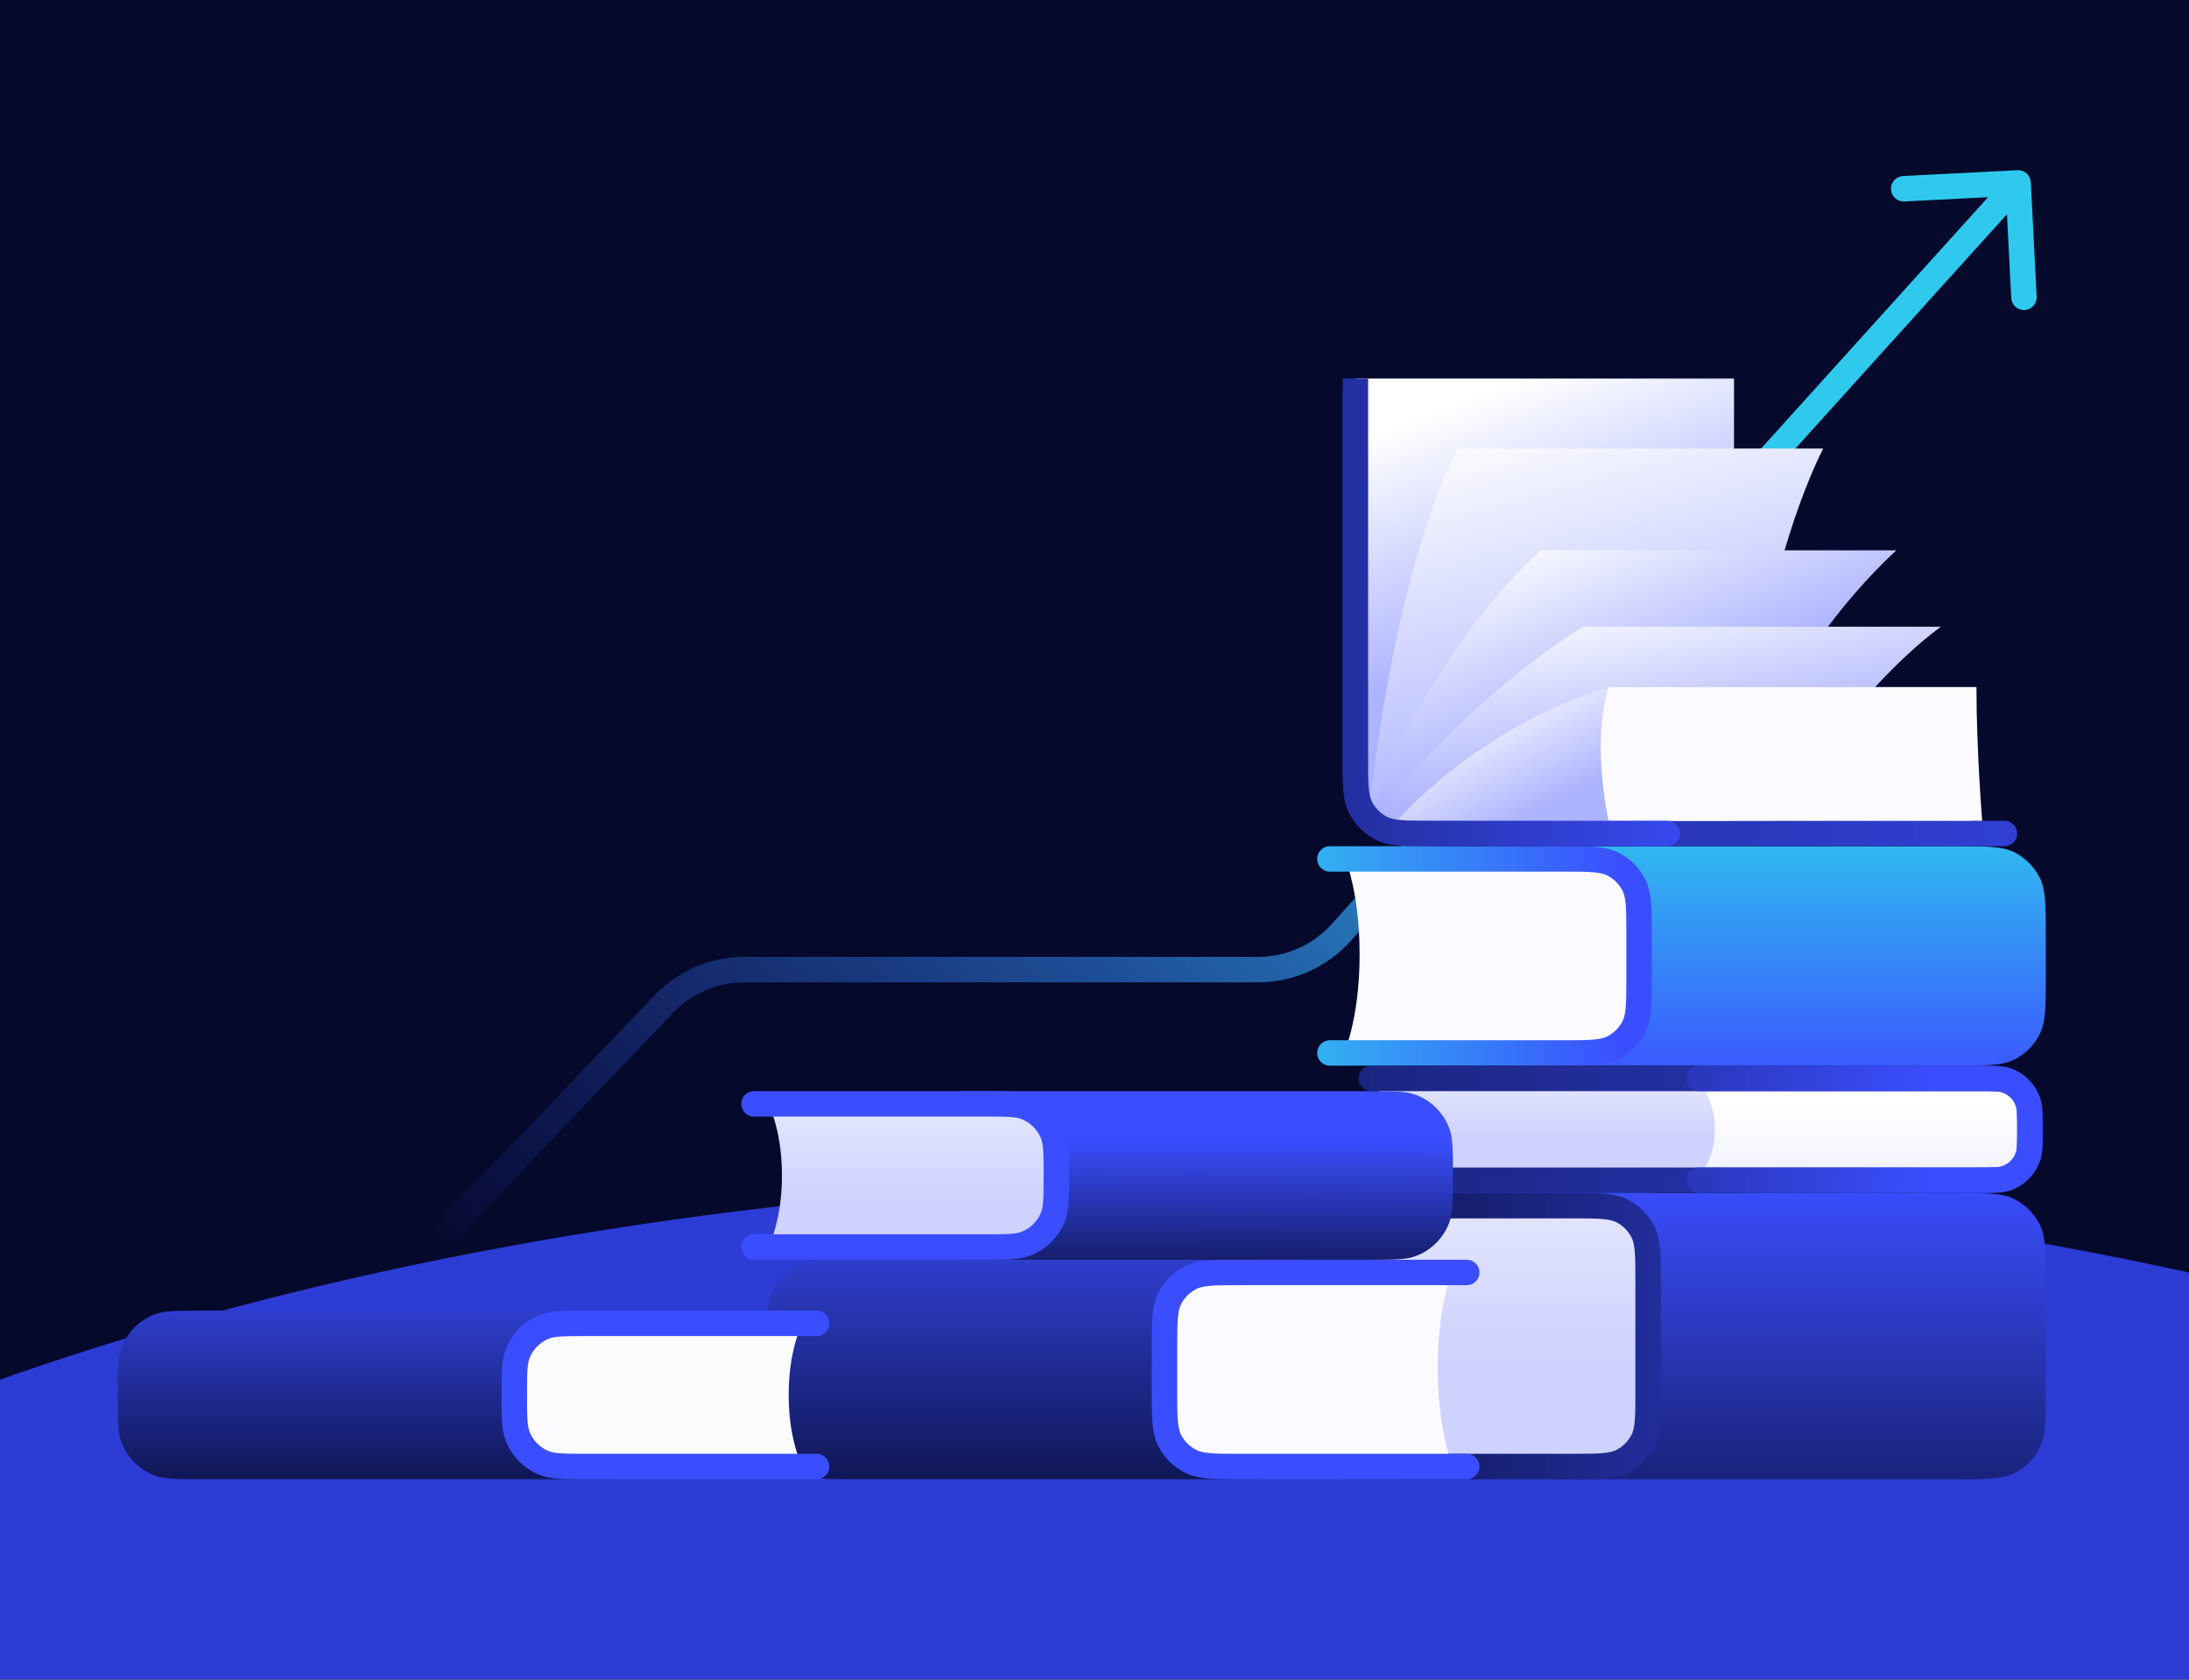
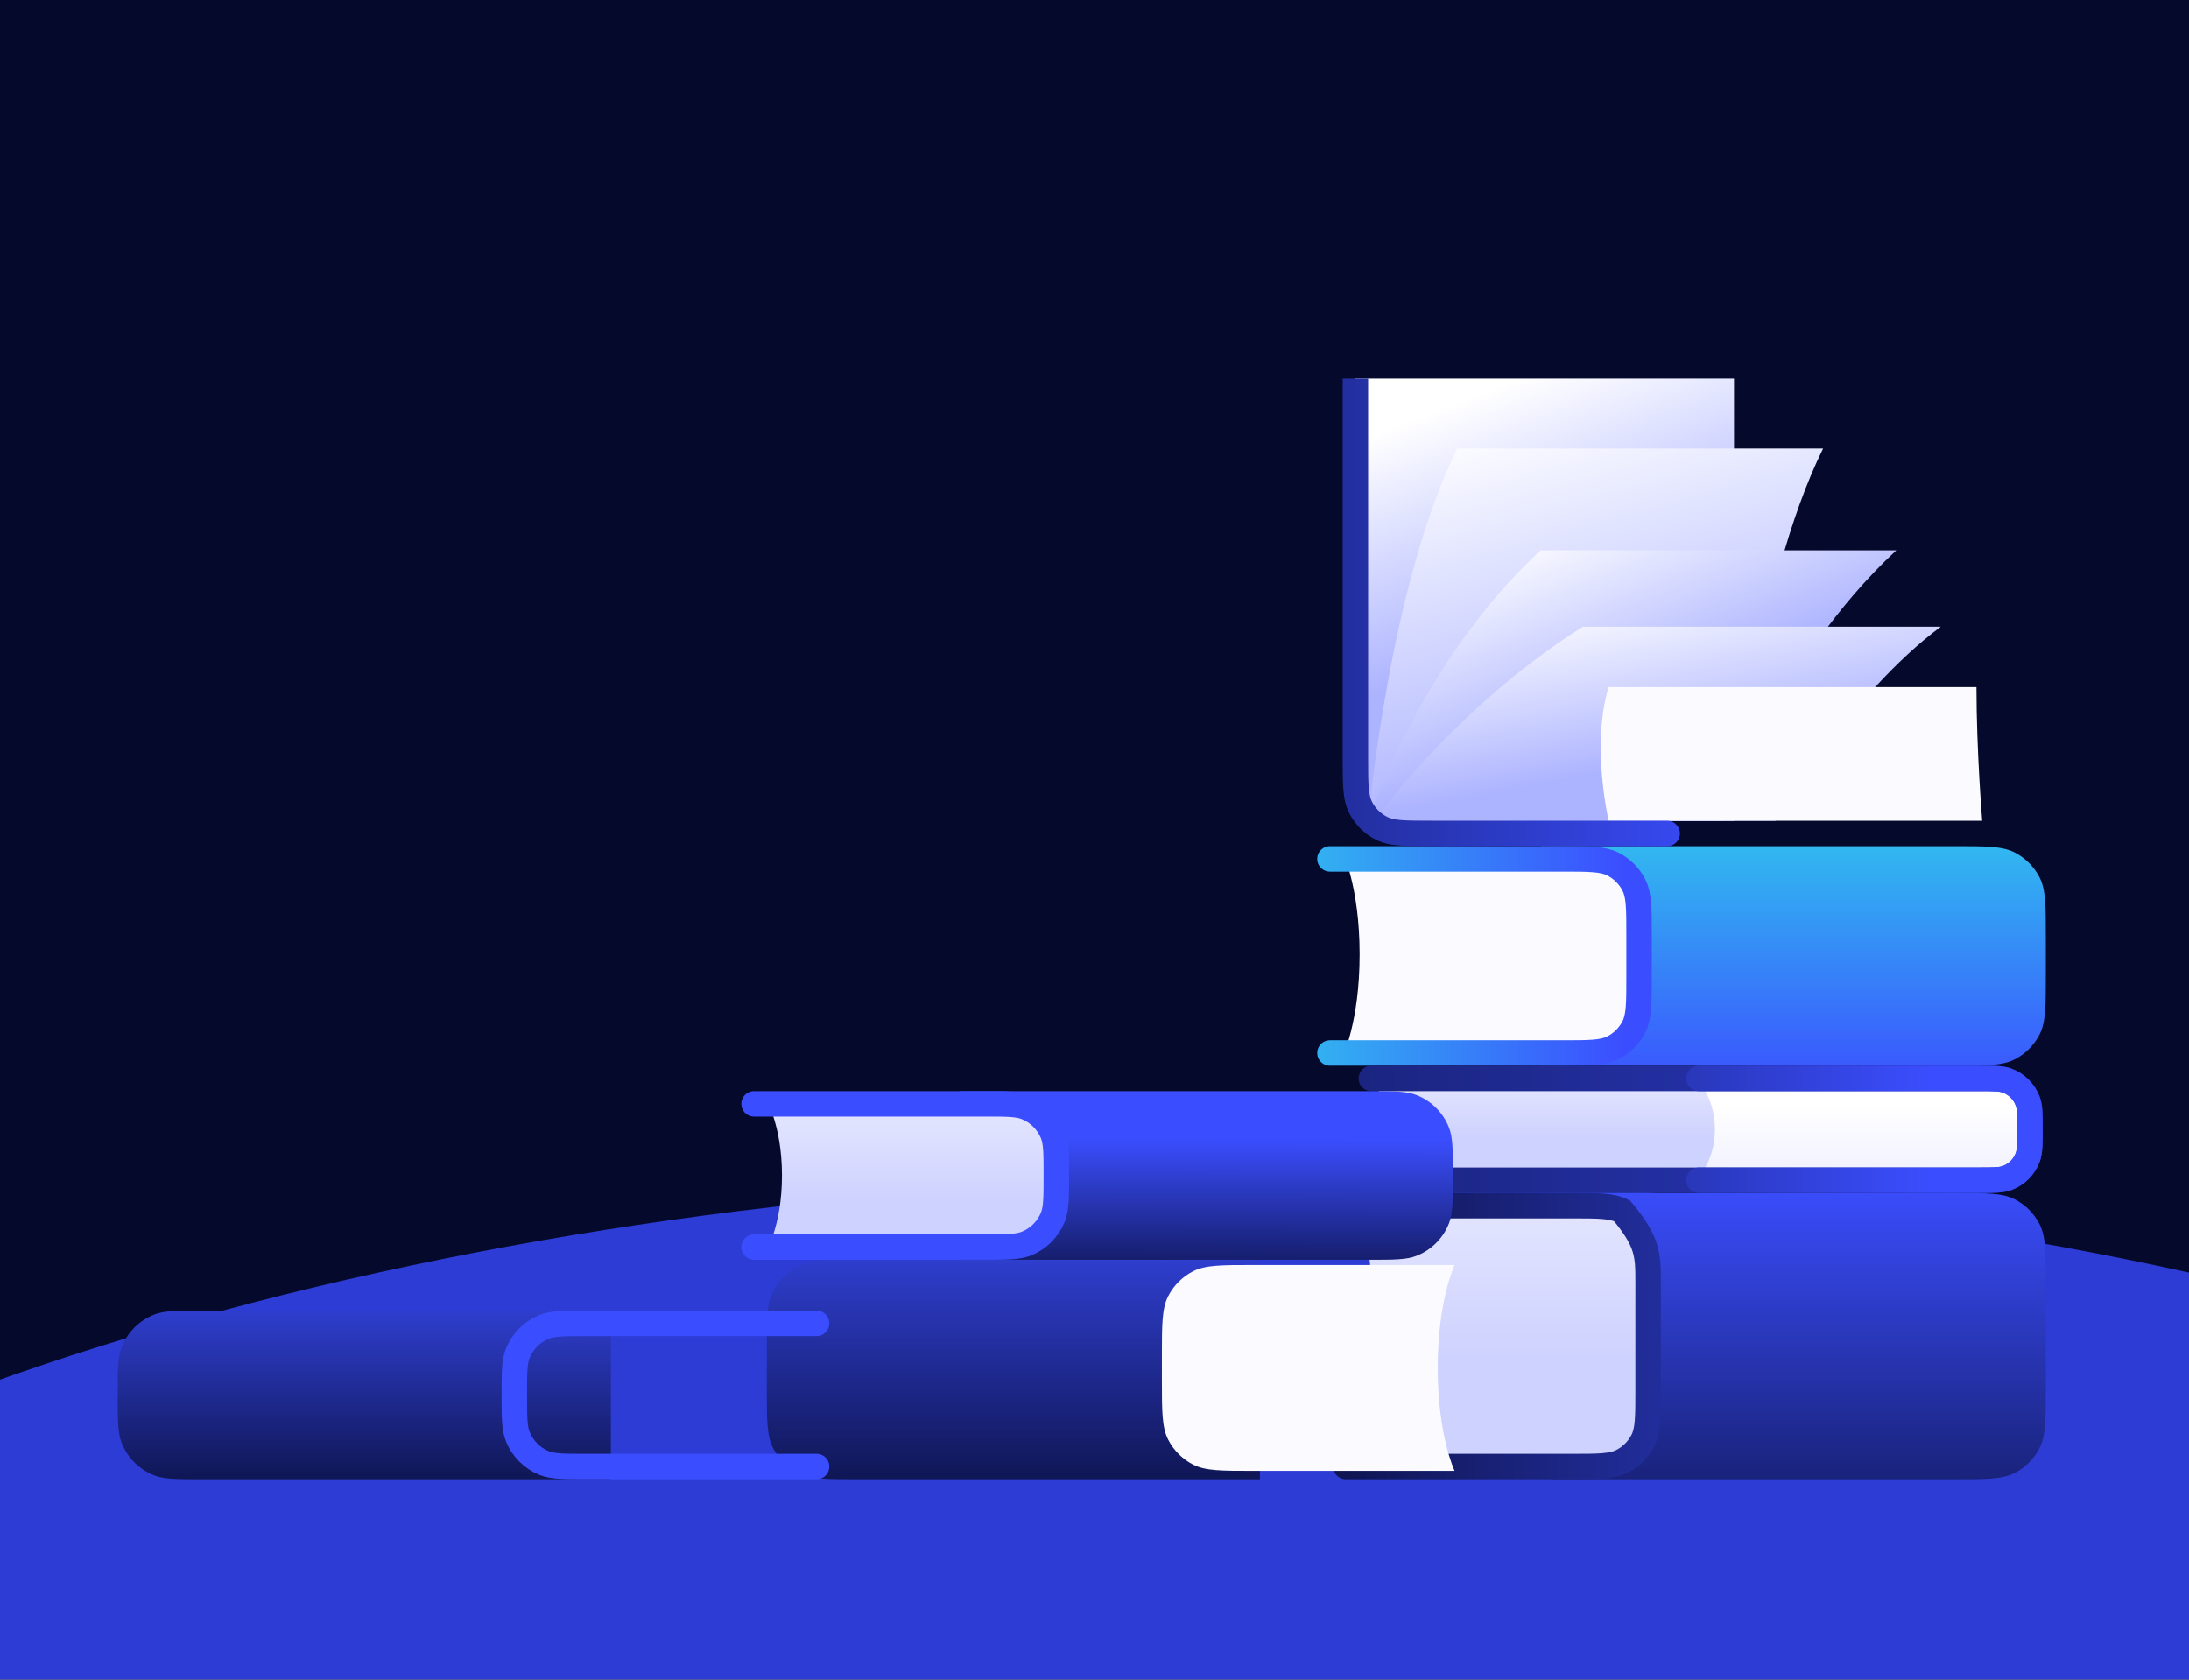
<svg xmlns="http://www.w3.org/2000/svg" width="688" height="528" viewBox="0 0 688 528" fill="none">
  <g clip-path="url(#clip0_9447_85278)">
    <rect width="688" height="528" fill="#05092C" />
    <g filter="url(#filter0_f_9447_85278)">
      <ellipse cx="403.441" cy="682.758" rx="668" ry="312.5" fill="#2C3CD5" />
    </g>
    <path d="M488 375H614.2C624.281 375 629.321 375 633.172 376.962C636.559 378.688 639.312 381.441 641.038 384.828C643 388.679 643 393.719 643 403.8V436.2C643 446.281 643 451.321 641.038 455.172C639.312 458.559 636.559 461.312 633.172 463.038C629.321 465 624.281 465 614.2 465H488L488 375Z" fill="url(#paint0_linear_9447_85278)" />
    <path d="M426.467 375.623L489.667 375.623C499.748 375.623 504.788 375.623 508.639 377.585C512.026 379.311 514.779 382.064 516.505 385.451C518.467 389.302 518.467 394.342 518.467 404.423V435.577C518.467 445.658 518.467 450.699 516.505 454.549C514.779 457.936 512.026 460.69 508.639 462.416C504.788 464.378 499.748 464.378 489.667 464.378H426.467C426.467 464.378 431.772 449.306 431.772 420C431.772 390.695 426.467 375.623 426.467 375.623Z" fill="url(#paint1_linear_9447_85278)" />
-     <path d="M423 379L494 379C502.401 379 506.601 379 509.81 380.635C512.632 382.073 514.927 384.368 516.365 387.19C518 390.399 518 394.599 518 403V437C518 445.401 518 449.601 516.365 452.81C514.927 455.632 512.632 457.927 509.81 459.365C506.601 461 502.401 461 494 461H423" stroke="url(#paint2_linear_9447_85278)" stroke-width="8" stroke-linecap="round" />
+     <path d="M423 379L494 379C502.401 379 506.601 379 509.81 380.635C518 390.399 518 394.599 518 403V437C518 445.401 518 449.601 516.365 452.81C514.927 455.632 512.632 457.927 509.81 459.365C506.601 461 502.401 461 494 461H423" stroke="url(#paint2_linear_9447_85278)" stroke-width="8" stroke-linecap="round" />
    <path d="M396 396H269.8C259.719 396 254.679 396 250.828 397.962C247.441 399.688 244.688 402.441 242.962 405.828C241 409.679 241 414.719 241 424.8V436.2C241 446.281 241 451.321 242.962 455.172C244.688 458.559 247.441 461.312 250.828 463.038C254.679 465 259.719 465 269.8 465H396L396 396Z" fill="url(#paint3_linear_9447_85278)" />
    <path d="M457.185 397.642L393.985 397.642C383.904 397.642 378.863 397.642 375.013 399.603C371.626 401.329 368.872 404.083 367.146 407.47C365.185 411.32 365.185 416.361 365.185 426.442V433.559C365.185 443.64 365.185 448.68 367.146 452.531C368.872 455.917 371.626 458.671 375.013 460.397C378.863 462.359 383.904 462.359 393.985 462.359H457.185C457.185 462.359 451.879 451.369 451.879 430C451.879 408.631 457.185 397.642 457.185 397.642Z" fill="#FBFBFF" />
-     <path d="M461 400L390 400C381.599 400 377.399 400 374.19 401.635C371.368 403.073 369.073 405.368 367.635 408.19C366 411.399 366 415.599 366 424V437C366 445.401 366 449.601 367.635 452.81C369.073 455.632 371.368 457.927 374.19 459.365C377.399 461 381.599 461 390 461H461" stroke="#3B4EFF" stroke-width="8" stroke-linecap="round" />
-     <path d="M138.61 383.025C137.083 384.621 137.139 387.153 138.735 388.68C140.331 390.207 142.863 390.151 144.39 388.555L138.61 383.025ZM638.285 57.296C638.172 55.09 636.292 53.393 634.086 53.505L598.133 55.339C595.926 55.451 594.229 57.331 594.342 59.537C594.454 61.744 596.334 63.441 598.54 63.328L630.499 61.699L632.129 93.657C632.241 95.863 634.121 97.561 636.327 97.448C638.533 97.336 640.231 95.456 640.118 93.249L638.285 57.296ZM421.424 293.246L424.393 295.927L421.424 293.246ZM141.5 385.79L144.39 388.555L211.553 318.359L208.663 315.593L205.773 312.828L138.61 383.025L141.5 385.79ZM233.952 304.79V308.79H395.446V304.79V300.79H233.952V304.79ZM421.424 293.246L424.393 295.927L637.259 60.181L634.29 57.5L631.321 54.819L418.455 290.565L421.424 293.246ZM395.446 304.79V308.79C406.48 308.79 416.998 304.116 424.393 295.927L421.424 293.246L418.455 290.565C412.577 297.075 404.217 300.79 395.446 300.79V304.79ZM208.663 315.593L211.553 318.359C217.401 312.247 225.493 308.79 233.952 308.79V304.79V300.79C223.31 300.79 213.13 305.139 205.773 312.828L208.663 315.593Z" fill="url(#paint4_linear_9447_85278)" />
    <path d="M484.478 266H614.2C624.281 266 629.322 266 633.172 267.962C636.559 269.688 639.313 272.441 641.038 275.828C643 279.679 643 284.719 643 294.8V306.2C643 316.281 643 321.321 641.038 325.172C639.313 328.559 636.559 331.312 633.172 333.038C629.322 335 624.281 335 614.2 335H484.478L484.478 266Z" fill="url(#paint5_linear_9447_85278)" />
    <path d="M421.902 267.642L487.193 267.642C497.274 267.642 502.315 267.642 506.165 269.603C509.552 271.329 512.306 274.083 514.031 277.47C515.993 281.32 515.993 286.361 515.993 296.442V303.559C515.993 313.64 515.993 318.68 514.031 322.531C512.306 325.917 509.552 328.671 506.165 330.397C502.315 332.359 497.274 332.359 487.193 332.359H421.902C421.902 332.359 427.329 321.369 427.329 300C427.329 278.631 421.902 267.642 421.902 267.642Z" fill="#FBFBFF" />
    <path d="M418 270L491.159 270C499.56 270 503.76 270 506.969 271.635C509.791 273.073 512.086 275.368 513.524 278.19C515.159 281.399 515.159 285.599 515.159 294V307C515.159 315.401 515.159 319.601 513.524 322.81C512.086 325.632 509.791 327.927 506.969 329.365C503.76 331 499.56 331 491.159 331H418" stroke="url(#paint6_linear_9447_85278)" stroke-width="8" stroke-linecap="round" />
    <path d="M192 412H63.5C55.582 412 51.623 412 48.476 413.224C43.773 415.053 40.053 418.773 38.224 423.476C37 426.623 37 430.582 37 438.5C37 446.418 37 450.377 38.224 453.524C40.053 458.227 43.773 461.947 48.476 463.776C51.623 465 55.582 465 63.5 465H192L192 412Z" fill="url(#paint7_linear_9447_85278)" />
-     <path d="M253.186 414L185.686 414C179.639 414 176.616 414 174.149 414.719C168.243 416.44 163.626 421.058 161.905 426.963C161.186 429.43 161.186 432.453 161.186 438.5C161.186 444.547 161.186 447.57 161.905 450.037C163.626 455.942 168.243 460.56 174.149 462.281C176.616 463 179.639 463 185.686 463H253.186C253.186 463 247.88 454.679 247.88 438.5C247.88 422.321 253.186 414 253.186 414Z" fill="#FCFCFF" />
    <path d="M256.652 416L184.152 416C177.163 416 173.669 416 170.912 417.142C167.237 418.664 164.317 421.584 162.794 425.26C161.652 428.016 161.652 431.511 161.652 438.5V438.5C161.652 445.489 161.652 448.984 162.794 451.74C164.317 455.416 167.237 458.336 170.912 459.858C173.669 461 177.163 461 184.152 461H256.652" stroke="#3B4EFF" stroke-width="8" stroke-linecap="round" />
    <path d="M430 339L532 339C540.837 339 548 346.163 548 355C548 363.837 540.837 371 532 371H430C430 371 436.805 365.566 436.805 355C436.805 344.434 430 339 430 339Z" fill="url(#paint8_linear_9447_85278)" />
    <path d="M533 339L621 339C629.837 339 637 346.163 637 355C637 363.837 629.837 371 621 371H533C533 371 538.998 365.566 538.998 355C538.998 344.434 533 339 533 339Z" fill="url(#paint9_linear_9447_85278)" />
    <path d="M431 339L622 339C626.656 339 628.985 339 630.844 339.694C633.833 340.809 636.191 343.167 637.306 346.156C638 348.015 638 350.344 638 355V355C638 359.656 638 361.985 637.306 363.844C636.191 366.833 633.833 369.191 630.844 370.306C628.985 371 626.656 371 622 371H431" stroke="url(#paint10_linear_9447_85278)" stroke-width="8" stroke-linecap="round" />
    <path d="M534 339L622 339C626.656 339 628.985 339 630.844 339.694C633.833 340.809 636.191 343.167 637.306 346.156C638 348.015 638 350.344 638 355V355C638 359.656 638 361.985 637.306 363.844C636.191 366.833 633.833 369.191 630.844 370.306C628.985 371 626.656 371 622 371H534" stroke="url(#paint11_linear_9447_85278)" stroke-width="8" stroke-linecap="round" />
    <path d="M301.652 343H430.152C438.07 343 442.029 343 445.176 344.224C449.88 346.053 453.599 349.773 455.428 354.476C456.652 357.623 456.652 361.582 456.652 369.5C456.652 377.418 456.652 381.377 455.428 384.524C453.599 389.227 449.88 392.947 445.176 394.776C442.029 396 438.07 396 430.152 396H301.652L301.652 343Z" fill="url(#paint12_linear_9447_85278)" />
    <path d="M240.467 345L307.967 345C314.013 345 317.037 345 319.504 345.719C325.409 347.44 330.026 352.058 331.748 357.963C332.467 360.43 332.467 363.453 332.467 369.5C332.467 375.547 332.467 378.57 331.748 381.037C330.026 386.942 325.409 391.56 319.504 393.281C317.037 394 314.013 394 307.967 394H240.467C240.467 394 245.772 385.679 245.772 369.5C245.772 353.321 240.467 345 240.467 345Z" fill="url(#paint13_linear_9447_85278)" />
    <path d="M237 347L309.5 347C316.489 347 319.984 347 322.74 348.142C326.416 349.664 329.336 352.584 330.858 356.26C332 359.016 332 362.511 332 369.5V369.5C332 376.489 332 379.984 330.858 382.74C329.336 386.416 326.416 389.336 322.74 390.858C319.984 392 316.489 392 309.5 392H237" stroke="#3B4EFF" stroke-width="8" stroke-linecap="round" />
-     <path d="M426 123V238C426 246.401 426 250.601 427.635 253.81C429.073 256.632 431.368 258.927 434.19 260.365C437.399 262 441.599 262 450 262H630" stroke="url(#paint14_linear_9447_85278)" stroke-width="8" stroke-linecap="round" />
    <rect x="426" y="119" width="119" height="139" fill="url(#paint15_linear_9447_85278)" />
    <path d="M457.999 141H572.998C551.498 184.5 544.999 258 544.999 258H430C430 258 436.499 184.5 457.999 141Z" fill="url(#paint16_linear_9447_85278)" />
    <path d="M596 173H484.173C445.904 208.57 430 258 430 258H541.827C541.827 258 557.731 208.57 596 173Z" fill="url(#paint17_linear_9447_85278)" />
    <path d="M610 197H497.5C456.5 222.948 432 258 432 258H558C558 258 581.5 218.163 610 197Z" fill="url(#paint18_linear_9447_85278)" />
-     <path d="M621 216L505.641 216C464.598 228.369 439 258 439 258H619.503C619.503 258 617.506 232.154 621 216Z" fill="url(#paint19_linear_9447_85278)" />
    <path d="M621.196 216L505.601 216C500 234 505.601 258 505.601 258H623C623 258 621.196 236 621.196 216Z" fill="#FBFBFF" />
    <path d="M422 123V119H430V123H422ZM524 258C526.209 258 528 259.791 528 262C528 264.209 526.209 266 524 266V258ZM427.635 253.81L431.199 251.994L427.635 253.81ZM434.19 260.365L436.006 256.801L434.19 260.365ZM426 123H430V238H426H422V123H426ZM450 262V258H524V262V266H450V262ZM426 238H430C430 242.266 430.003 245.226 430.191 247.526C430.375 249.78 430.717 251.047 431.199 251.994L427.635 253.81L424.071 255.626C422.918 253.364 422.442 250.926 422.218 248.178C421.997 245.476 422 242.134 422 238H426ZM450 262V266C445.866 266 442.524 266.003 439.822 265.782C437.074 265.558 434.636 265.082 432.374 263.929L434.19 260.365L436.006 256.801C436.953 257.283 438.22 257.625 440.474 257.809C442.774 257.997 445.734 258 450 258V262ZM427.635 253.81L431.199 251.994C432.254 254.064 433.936 255.746 436.006 256.801L434.19 260.365L432.374 263.929C428.799 262.108 425.892 259.201 424.071 255.626L427.635 253.81Z" fill="url(#paint20_linear_9447_85278)" />
  </g>
  <defs>
    <filter id="filter0_f_9447_85278" x="-545.659" y="89.158" width="1898.2" height="1187.2" filterUnits="userSpaceOnUse" color-interpolation-filters="sRGB">
      <feFlood flood-opacity="0" result="BackgroundImageFix" />
      <feBlend mode="normal" in="SourceGraphic" in2="BackgroundImageFix" result="shape" />
      <feGaussianBlur stdDeviation="140.55" result="effect1_foregroundBlur_9447_85278" />
    </filter>
    <linearGradient id="paint0_linear_9447_85278" x1="565.5" y1="333.396" x2="565.5" y2="521.887" gradientUnits="userSpaceOnUse">
      <stop offset="0.2" stop-color="#3B4EFF" />
      <stop offset="1" stop-color="#05092C" />
    </linearGradient>
    <linearGradient id="paint1_linear_9447_85278" x1="472.467" y1="314.944" x2="472.467" y2="464.378" gradientUnits="userSpaceOnUse">
      <stop stop-color="white" />
      <stop offset="0.749" stop-color="#CED2FE" />
    </linearGradient>
    <linearGradient id="paint2_linear_9447_85278" x1="368" y1="420" x2="660" y2="420" gradientUnits="userSpaceOnUse">
      <stop stop-color="#05092C" />
      <stop offset="1" stop-color="#3B4EFF" />
    </linearGradient>
    <linearGradient id="paint3_linear_9447_85278" x1="318.5" y1="367.5" x2="318.5" y2="488.5" gradientUnits="userSpaceOnUse">
      <stop stop-color="#3B4EFF" />
      <stop offset="1" stop-color="#05092C" />
    </linearGradient>
    <linearGradient id="paint4_linear_9447_85278" x1="389.5" y1="82" x2="116" y2="386" gradientUnits="userSpaceOnUse">
      <stop stop-color="#30C9EE" />
      <stop offset="1" stop-color="#3B4EFF" stop-opacity="0" />
    </linearGradient>
    <linearGradient id="paint5_linear_9447_85278" x1="563.739" y1="229" x2="563.739" y2="390.5" gradientUnits="userSpaceOnUse">
      <stop offset="0.15" stop-color="#30C9EE" />
      <stop offset="0.711" stop-color="#3B4EFF" />
    </linearGradient>
    <linearGradient id="paint6_linear_9447_85278" x1="389.5" y1="301" x2="531.5" y2="301" gradientUnits="userSpaceOnUse">
      <stop stop-color="#30C9EE" />
      <stop offset="0.849" stop-color="#3B4EFF" />
    </linearGradient>
    <linearGradient id="paint7_linear_9447_85278" x1="114.5" y1="390.109" x2="114.5" y2="483.051" gradientUnits="userSpaceOnUse">
      <stop stop-color="#3B4EFF" />
      <stop offset="1" stop-color="#05092C" />
    </linearGradient>
    <linearGradient id="paint8_linear_9447_85278" x1="489" y1="317.122" x2="489" y2="371" gradientUnits="userSpaceOnUse">
      <stop stop-color="white" />
      <stop offset="0.749" stop-color="#CED2FE" />
    </linearGradient>
    <linearGradient id="paint9_linear_9447_85278" x1="585" y1="317.122" x2="585" y2="444" gradientUnits="userSpaceOnUse">
      <stop offset="0.241" stop-color="white" />
      <stop offset="0.8" stop-color="#CED2FE" />
    </linearGradient>
    <linearGradient id="paint10_linear_9447_85278" x1="157.5" y1="355" x2="826.5" y2="355" gradientUnits="userSpaceOnUse">
      <stop offset="0.005" stop-color="#05092C" />
      <stop offset="1" stop-color="#3B4EFF" />
    </linearGradient>
    <linearGradient id="paint11_linear_9447_85278" x1="371.5" y1="355" x2="634.232" y2="355" gradientUnits="userSpaceOnUse">
      <stop stop-color="#05092C" />
      <stop offset="0.9" stop-color="#3B4EFF" />
    </linearGradient>
    <linearGradient id="paint12_linear_9447_85278" x1="379.152" y1="343" x2="379" y2="413" gradientUnits="userSpaceOnUse">
      <stop offset="0.212" stop-color="#3B4EFF" />
      <stop offset="1" stop-color="#05092C" />
    </linearGradient>
    <linearGradient id="paint13_linear_9447_85278" x1="286.467" y1="311.5" x2="286.467" y2="394" gradientUnits="userSpaceOnUse">
      <stop stop-color="white" />
      <stop offset="0.8" stop-color="#CED2FE" />
    </linearGradient>
    <linearGradient id="paint14_linear_9447_85278" x1="805.768" y1="192.5" x2="-10.5" y2="192.5" gradientUnits="userSpaceOnUse">
      <stop stop-color="#3B4EFF" />
      <stop offset="1" stop-color="#05092C" />
    </linearGradient>
    <linearGradient id="paint15_linear_9447_85278" x1="457.102" y1="106.451" x2="511.228" y2="248.174" gradientUnits="userSpaceOnUse">
      <stop offset="0.127" stop-color="white" />
      <stop offset="0.635" stop-color="#ACB3FF" />
    </linearGradient>
    <linearGradient id="paint16_linear_9447_85278" x1="465.999" y1="104" x2="507.999" y2="258" gradientUnits="userSpaceOnUse">
      <stop offset="0.171" stop-color="white" />
      <stop offset="0.916" stop-color="#ACB3FF" />
    </linearGradient>
    <linearGradient id="paint17_linear_9447_85278" x1="492.125" y1="146.12" x2="524.468" y2="226.524" gradientUnits="userSpaceOnUse">
      <stop offset="0.171" stop-color="white" />
      <stop offset="0.916" stop-color="#ACB3FF" />
    </linearGradient>
    <linearGradient id="paint18_linear_9447_85278" x1="497.5" y1="171.402" x2="515.187" y2="264.161" gradientUnits="userSpaceOnUse">
      <stop offset="0.171" stop-color="white" />
      <stop offset="0.763" stop-color="#ACB3FF" />
    </linearGradient>
    <linearGradient id="paint19_linear_9447_85278" x1="470" y1="143" x2="538.234" y2="278.3" gradientUnits="userSpaceOnUse">
      <stop offset="0.431" stop-color="white" />
      <stop offset="0.701" stop-color="#ACB3FF" />
    </linearGradient>
    <linearGradient id="paint20_linear_9447_85278" x1="608.438" y1="192.5" x2="271.562" y2="192.5" gradientUnits="userSpaceOnUse">
      <stop offset="0.176" stop-color="#3B4EFF" />
      <stop offset="1" stop-color="#05092C" />
    </linearGradient>
    <clipPath id="clip0_9447_85278">
      <rect width="688" height="528" fill="white" />
    </clipPath>
  </defs>
</svg>